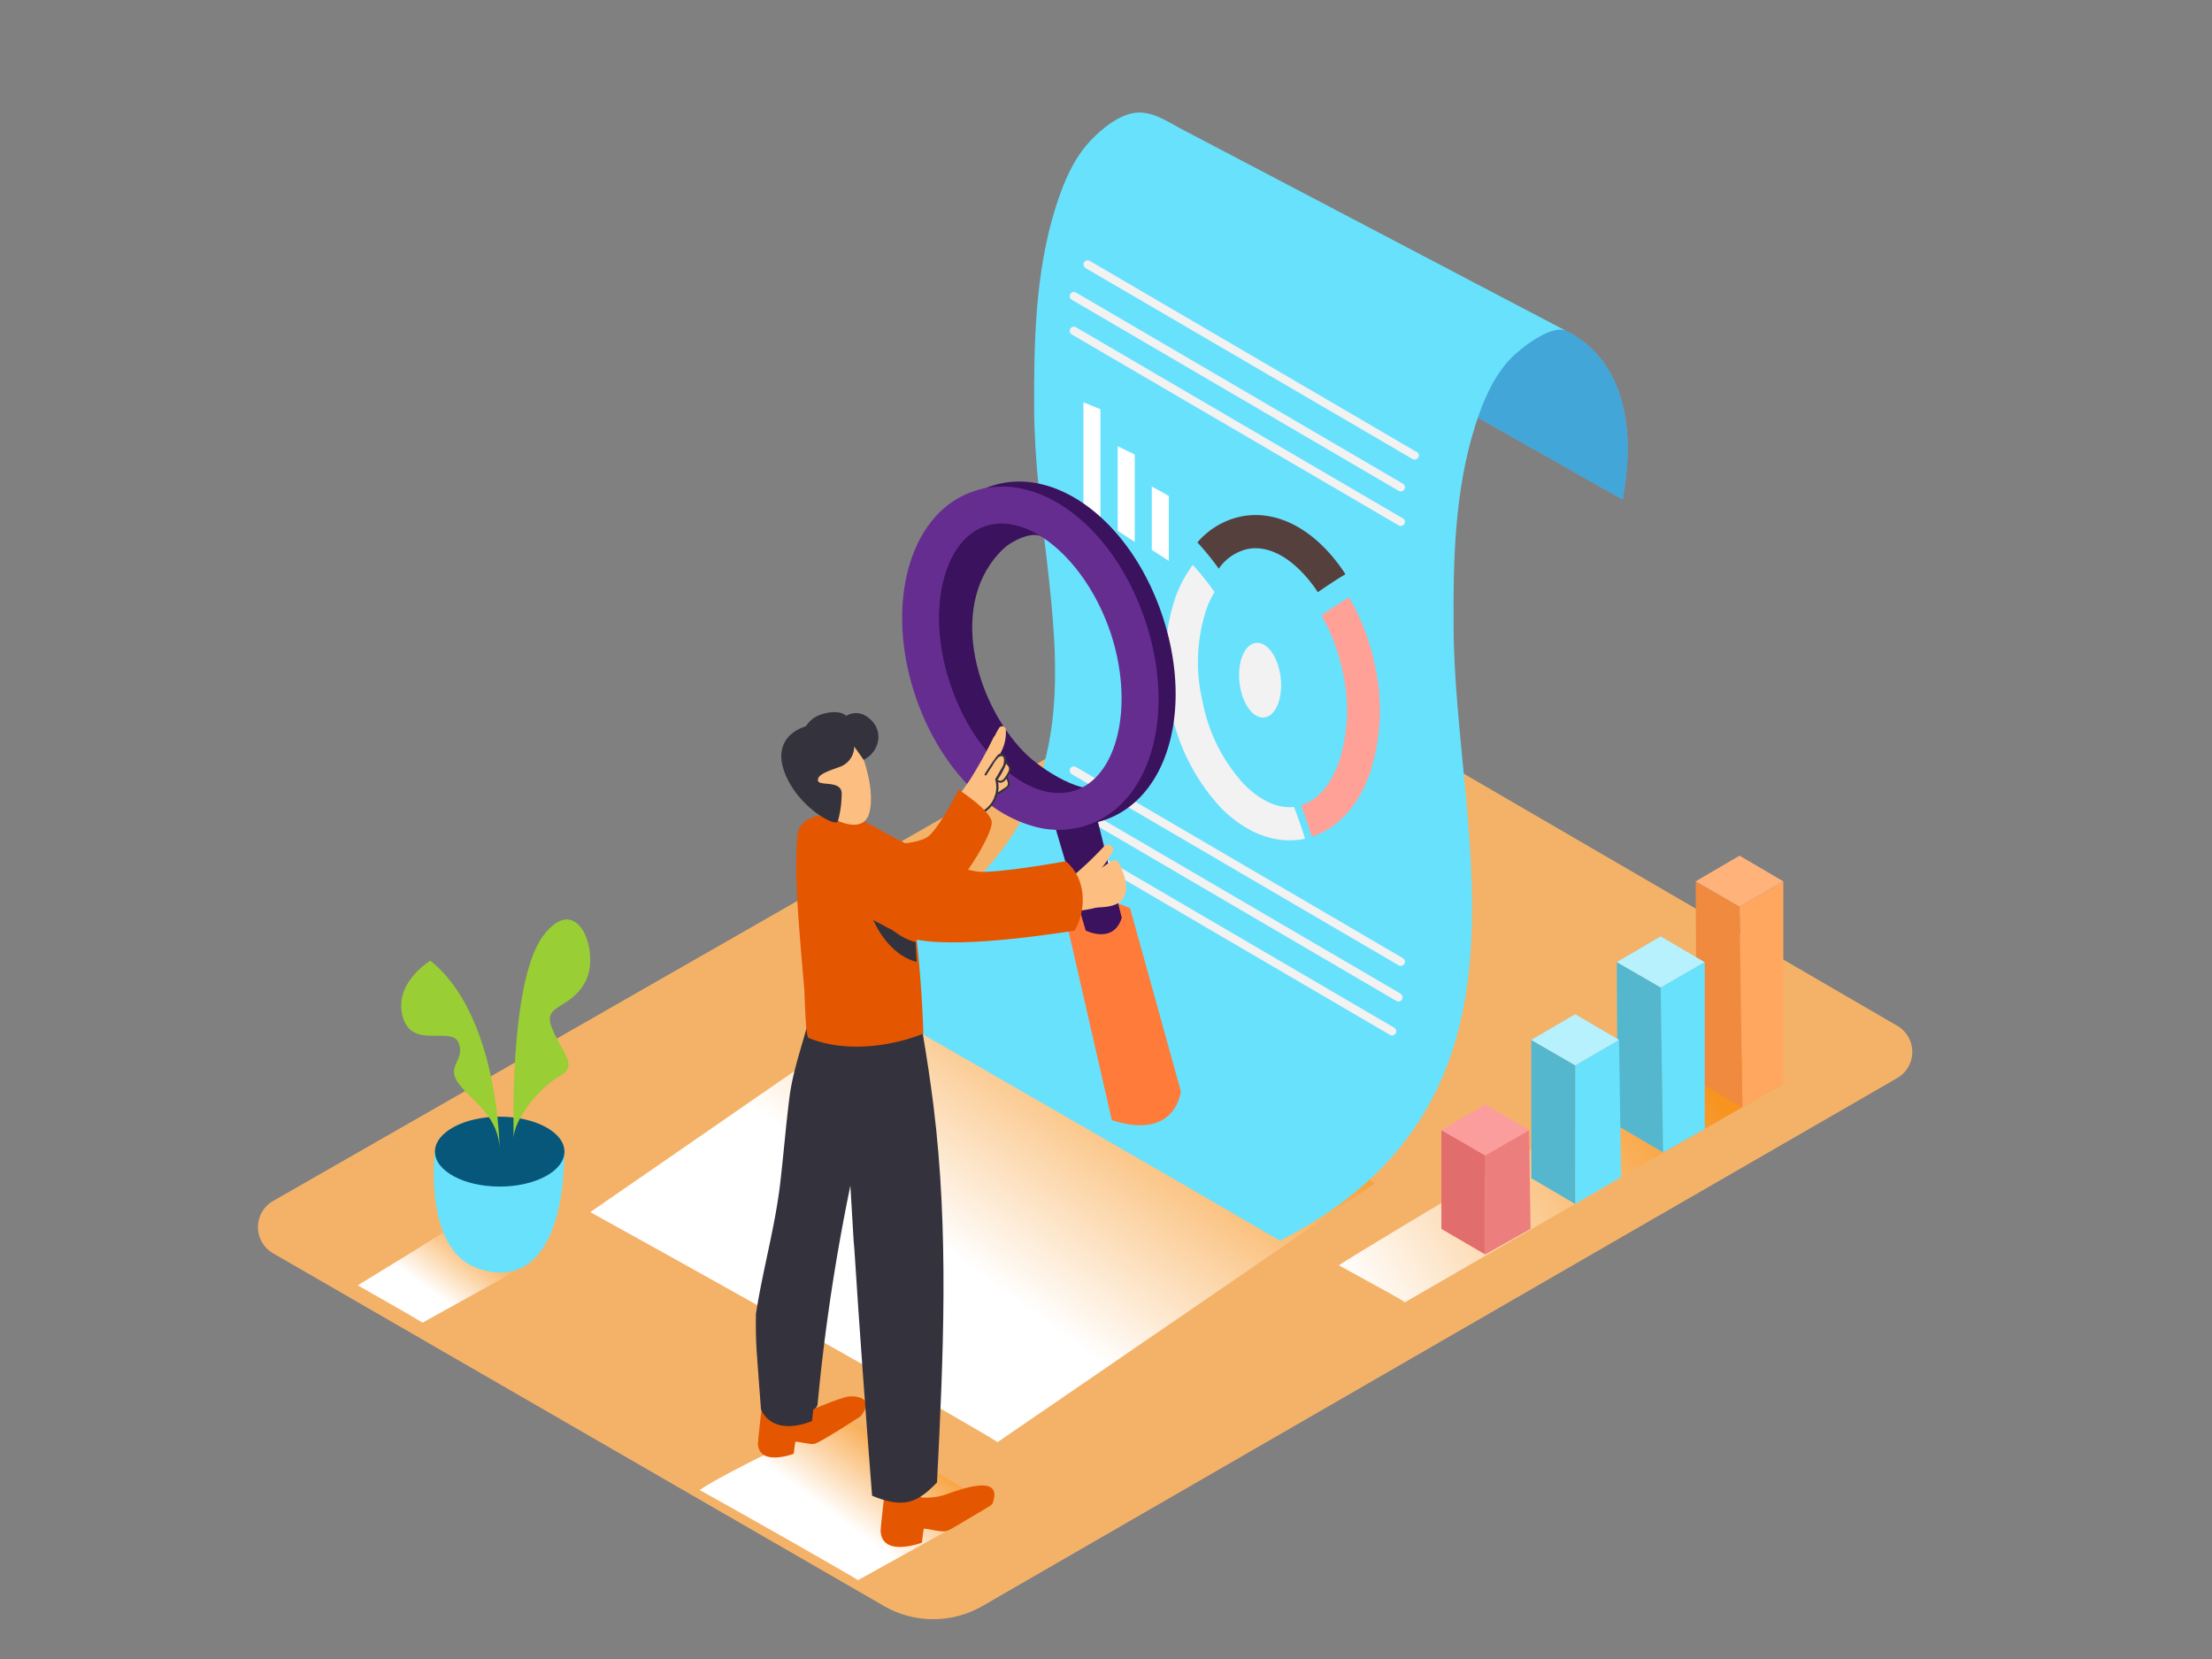
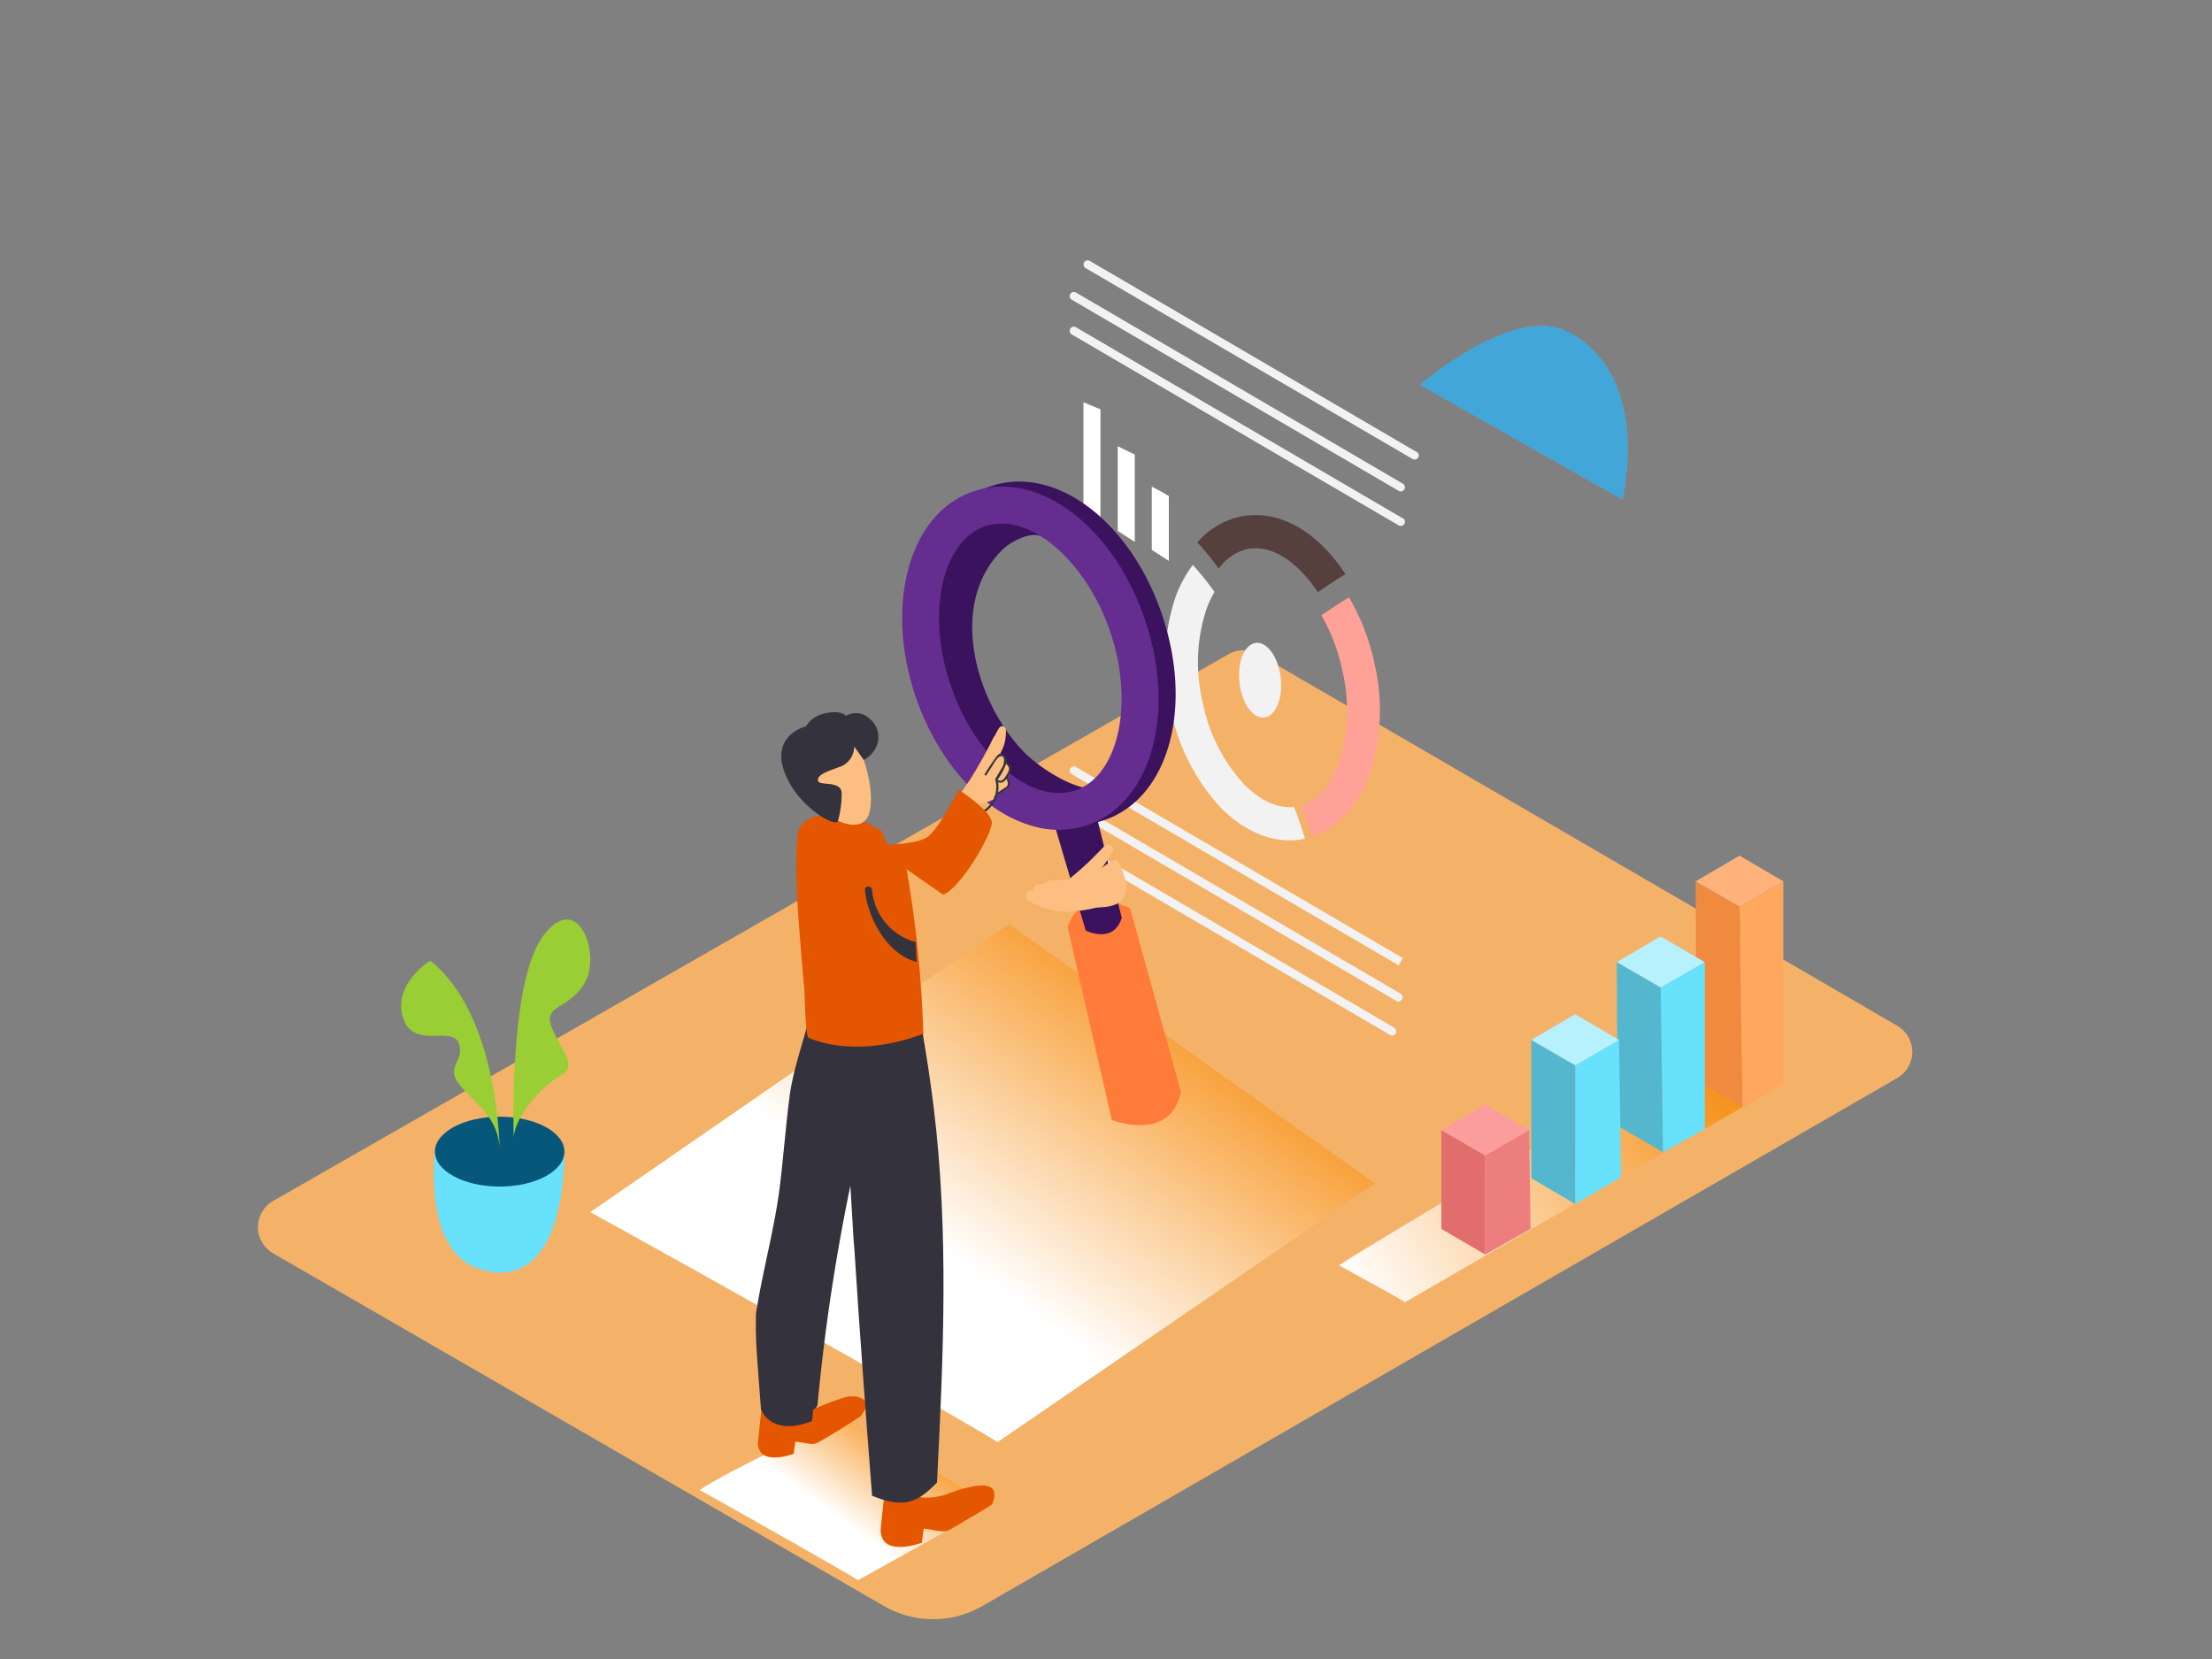
<svg xmlns="http://www.w3.org/2000/svg" xmlns:xlink="http://www.w3.org/1999/xlink" viewBox="0 0 400 300">
  <rect x="0" y="0" width="400" height="300" fill="#808080" stroke="none" />
  <defs>
    <linearGradient id="linear-gradient" x1="309.64" y1="195.74" x2="244.95" y2="235.01" gradientUnits="userSpaceOnUse">
      <stop offset="0" stop-color="#f7931e" />
      <stop offset="1" stop-color="#fff" />
    </linearGradient>
    <linearGradient id="linear-gradient-2" x1="163.19" y1="256.84" x2="150.73" y2="273.93" xlink:href="#linear-gradient" />
    <linearGradient id="linear-gradient-3" x1="208.74" y1="173.94" x2="170.87" y2="225.93" xlink:href="#linear-gradient" />
    <linearGradient id="linear-gradient-4" x1="87.75" y1="220.07" x2="77.93" y2="233.55" xlink:href="#linear-gradient" />
  </defs>
  <title>101-110</title>
  <g style="isolation:isolate">
    <g id="Layer_2" data-name="Layer 2">
      <path d="M343.07,185.49l-115.5-67.17a5.46,5.46,0,0,0-5.46,0L49.39,217.17a5.46,5.46,0,0,0,0,9.47l110.45,63.77a17.83,17.83,0,0,0,17.83,0l165.4-95.46A5.46,5.46,0,0,0,343.07,185.49Z" fill="#f4b269" />
      <path d="M309.83,188.05c-5.08,3.36-62.69,37.32-67.71,40.76,8.54,4.71,11,6,11.92,6.69l68.43-39.56Z" fill="url(#linear-gradient)" style="mix-blend-mode:multiply" />
      <path d="M152,255.76c-5.08,3.36-20.46,10.24-25.48,13.68,8.54,4.71,27.69,15.62,28.64,16.3l24.26-13.47Z" fill="url(#linear-gradient-2)" style="mix-blend-mode:multiply" />
      <path d="M182.5,167.12c-15.3,10.13-60.63,41.69-75.76,52.07,25.74,14.21,70.8,39.55,73.64,41.6L248.63,214Z" fill="url(#linear-gradient-3)" style="mix-blend-mode:multiply" />
      <polygon points="314.56 163.96 322.48 159.38 322.48 195.94 315.08 200.21 314.56 163.96" fill="#ffa75f" />
      <polygon points="314.56 163.96 306.63 159.38 306.81 195.45 315.08 200.21 314.56 163.96" fill="#ef8a3f" />
      <polygon points="306.63 159.38 314.56 154.73 322.48 159.38 314.56 163.96 306.63 159.38" fill="#ffb37b" />
      <polygon points="300.3 178.56 308.23 173.98 308.23 204.14 300.73 208.38 300.3 178.56" fill="#68e1fd" />
      <polygon points="300.3 178.56 292.37 173.98 292.52 203.56 300.73 208.38 300.3 178.56" fill="#68e1fd" />
      <polygon points="292.37 173.98 300.3 169.34 308.23 173.98 300.3 178.56 292.37 173.98" fill="#68e1fd" />
      <polygon points="300.3 178.56 308.23 173.98 308.23 204.14 300.73 208.38 300.3 178.56" fill="#68e1fd" />
      <polygon points="300.3 178.56 292.37 173.98 292.52 203.56 300.73 208.38 300.3 178.56" opacity="0.19" />
      <polygon points="292.37 173.98 300.3 169.34 308.23 173.98 300.3 178.56 292.37 173.98" fill="#fff" opacity="0.53" />
      <polygon points="284.84 192.63 292.77 188.05 293.15 212.85 284.84 217.72 284.84 192.63" fill="#68e1fd" />
      <polygon points="284.84 192.63 276.91 188.05 276.91 213.05 284.84 217.72 284.84 192.63" fill="#68e1fd" />
      <polygon points="284.84 192.63 276.91 188.05 276.91 213.05 284.84 217.72 284.84 192.63" opacity="0.19" />
      <polygon points="276.91 188.05 284.84 183.41 292.77 188.05 284.84 192.63 276.91 188.05" fill="#68e1fd" />
      <polygon points="276.91 188.05 284.84 183.41 292.77 188.05 284.84 192.63 276.91 188.05" fill="#fff" opacity="0.53" />
      <polygon points="268.58 208.93 276.5 204.35 276.78 222.21 268.58 226.85 268.58 208.93" fill="#ed7e7e" />
      <polygon points="268.58 208.93 260.65 204.35 260.65 222.23 268.58 226.85 268.58 208.93" fill="#e26d6d" />
      <polygon points="260.65 204.35 268.58 199.71 276.5 204.35 268.58 208.93 260.65 204.35" fill="#fc9d9d" />
      <path d="M281.63,59.26s16.72,4.22,11.8,31.09L256.78,69.6S271.61,56.69,281.63,59.26Z" fill="#68e1fd" />
      <path d="M281.63,59.26s16.72,4.22,11.8,31.09L256.78,69.6S271.61,56.69,281.63,59.26Z" fill="#06489e" opacity="0.39" />
-       <path d="M231.47,224.36c-28.78-16.79-54-31.2-82.21-47.46,2.13-1,3.42-2.16,5.34-3.08,52.27-25.07,32.6-62,32.41-99.88-.06-12.1.19-24.76,3.9-36.5,1.36-4.28,3.18-8.82,6.51-12.24,1.87-1.92,4.56-4.16,7.45-4.74,3.22-.64,6.28,1.56,8.85,2.91l9,4.72,23.72,12.45,19.24,10.1,3.4,1.78,14.19,7.45c-2.7-1.42-8.56,3.38-10,4.87-3.33,3.42-5.15,8-6.51,12.24-3.72,11.74-4,24.39-3.9,36.5C263,150.88,281.09,199,231.47,224.36Z" fill="#68e1fd" />
      <path d="M211.36,89.7v11.73l-3.08-2V88C209.33,88.52,210.36,89.08,211.36,89.7Z" fill="#fff" />
      <path d="M205.2,82.2V98l-3.08-2V80.69Z" fill="#fff" />
      <path d="M199,74V94.79l-3.08-2V72.74C197,73.19,198,73.62,199,74Z" fill="#fff" />
      <path d="M235.3,103.34c-2.68-2.75-5.56-4.2-8.27-4.2a7.31,7.31,0,0,0-1.52.16,8.73,8.73,0,0,0-5.12,3.53,50.41,50.41,0,0,0-3.86-4.75,14.21,14.21,0,0,1,7.74-4.65c5.21-1.1,10.65.93,15.32,5.72a30.07,30.07,0,0,1,3.71,4.69c-1.71,1-3.38,2.14-5,3.24A24.16,24.16,0,0,0,235.3,103.34Z" fill="#56403d" />
      <path d="M235.28,145.62c2.87-.86,5.24-3.5,6.73-7.51a30.65,30.65,0,0,0,.76-16.72,34.24,34.24,0,0,0-3.83-10.14c1.67-1.1,3.34-2.21,5-3.24a40.18,40.18,0,0,1,4.65,12.14,36.69,36.69,0,0,1-1,20.05c-2.14,5.75-5.8,9.63-10.4,11.09C236.63,149.38,236,147.48,235.28,145.62Z" fill="#ffa197" />
      <path d="M212.58,107.94a22.3,22.3,0,0,1,3.12-5.78,50.31,50.31,0,0,1,3.92,4.89,17.74,17.74,0,0,0-1.42,3,30.65,30.65,0,0,0-.76,16.72,30.65,30.65,0,0,0,7.47,15c2.95,3,6.15,4.48,9.08,4.15.75,1.88,1.39,3.81,2,5.75h0a13.47,13.47,0,0,1-2.79.29c-4.32,0-8.69-2.07-12.53-6a36.69,36.69,0,0,1-9-17.92A36.69,36.69,0,0,1,212.58,107.94Z" fill="#f2f2f2" />
      <ellipse cx="227.87" cy="122.99" rx="3.75" ry="6.79" transform="translate(-12.21 25.97) rotate(-6.35)" fill="#f2f2f2" />
      <path d="M253.68,87.46,194.57,52.9a.75.75,0,0,0-.76,1.3l59.11,34.56a.75.75,0,0,0,.76-1.3Z" fill="#f2f2f2" />
      <path d="M256.18,81.74,197.07,47.18a.75.75,0,0,0-.76,1.3L255.43,83a.75.75,0,0,0,.76-1.3Z" fill="#f2f2f2" />
      <path d="M253.68,93.74,194.57,59.18a.75.75,0,0,0-.76,1.3L252.92,95a.75.75,0,0,0,.76-1.3Z" fill="#f2f2f2" />
-       <path d="M253.68,173.26,194.57,138.7a.75.75,0,0,0-.76,1.3l59.11,34.56a.75.75,0,0,0,.76-1.3Z" fill="#f2f2f2" />
+       <path d="M253.68,173.26,194.57,138.7a.75.75,0,0,0-.76,1.3l59.11,34.56Z" fill="#f2f2f2" />
      <path d="M253.26,179.68l-59.11-34.56a.75.75,0,0,0-.76,1.3L252.5,181a.75.75,0,0,0,.76-1.3Z" fill="#f2f2f2" />
      <path d="M252.12,185.84,193,151.28a.75.75,0,0,0-.76,1.3l59.11,34.56a.75.75,0,0,0,.76-1.3Z" fill="#f2f2f2" />
      <path d="M204.35,164.22l9.18,33.1s-.78,9-12.47,5.24l-8-34.92S194.89,159.89,204.35,164.22Z" fill="#ff7b39" />
      <path d="M190.54,148.65l5.79,19.62s5,2.55,6.52-2.3l-4.74-19.13Z" fill="#3b125e" />
      <path d="M181.52,144.09c-5.56-4.36-10.1-11.07-12.78-18.89s-3.21-15.9-1.49-22.75c1.85-7.37,6.06-12.52,11.84-14.5h0c11.6-4,25.23,6.16,31,23.08s1.25,33.28-10.36,37.26a16.37,16.37,0,0,1-9.24.36A23.73,23.73,0,0,1,181.52,144.09Zm-.26-49.84c-3.58,1.23-6.26,4.71-7.54,9.82-1.41,5.62-.94,12.36,1.33,19s6,12.23,10.58,15.8c4.14,3.25,8.39,4.36,12,3.13,7.8-2.67,10.64-15.86,6.21-28.79-3.44-10-10.44-17.52-17-19.11A9.78,9.78,0,0,0,181.26,94.25Z" fill="#3b125e" />
      <path d="M188.45,97.13c-1.73-1.27-5.65.82-6.89,2-10.29,9.63-5.34,27.65,3.57,36.83,3.34,3.44,11.21,8.15,14.11,6.18,0,0-12.87,8.7-22.06-.91S165.75,113,165.75,113l.57-9.81,3.37-6.56L173.11,93l8.44-.93Z" fill="#3b125e" />
      <path d="M178.4,145c-5.56-4.36-10.1-11.07-12.78-18.89s-3.21-15.9-1.49-22.75C166,96,170.19,90.84,176,88.86h0c11.6-4,25.23,6.16,31,23.08s1.25,33.28-10.36,37.26a16.37,16.37,0,0,1-9.24.36A23.73,23.73,0,0,1,178.4,145Zm-.26-49.84c-3.58,1.23-6.26,4.71-7.54,9.82-1.41,5.62-.94,12.36,1.33,19s6,12.23,10.58,15.8c4.14,3.25,8.39,4.36,12,3.13,7.8-2.67,10.64-15.86,6.21-28.79-3.44-10-10.44-17.52-17-19.11A9.78,9.78,0,0,0,178.14,95.16Z" fill="#662d91" />
      <path d="M173,147.26a10.18,10.18,0,0,1,.69-1.36.15.15,0,0,0,0,.07.18.18,0,0,0,.33.06l.5-.76a.88.88,0,0,0,0,.3.76.76,0,0,0,.84.6.75.75,0,0,0,.67-.95l.23-.27a.75.75,0,0,0,0,.23.66.66,0,0,0,1.09.27c.09-.07.17-.16.25-.24a.55.55,0,0,0,.44,0,17.07,17.07,0,0,0,1.91-.78.29.29,0,0,1-.1-.47,19.06,19.06,0,0,1,2.32-1.6l.1,0,0-.08a2.6,2.6,0,0,0-.12-1.87,2,2,0,0,0,.42-1.73.31.31,0,0,1-.17-.07,1.41,1.41,0,0,1-.29-.35,2,2,0,0,1-.32-.6.27.27,0,0,1,.1-.3c-.3-.4-.65-.78-1-1.13a7.62,7.62,0,0,0,1-4.28.66.66,0,0,0-1.22-.31,13.8,13.8,0,0,0-.8,1.47.55.55,0,0,0-.19.21,80.85,80.85,0,0,1-4.27,7.67c-.26.42-3.5,4.88-3.13,5C172.41,146.13,169.75,152.25,173,147.26Zm1.92-1.89s0,0,0,0a.17.17,0,0,0,.26,0l0,0a.67.67,0,0,0,.56.11.43.43,0,0,1-.85-.06Z" fill="#fcbf81" />
-       <path d="M173.37,145.84a7.08,7.08,0,0,0,1.75-2,1.37,1.37,0,0,1,1.89-.53,8,8,0,0,0,.08-1.08c0-1.84,2.9-1.87,2.87,0a7,7,0,0,1-1.11,4.1,11.74,11.74,0,0,1-3.12,2.76,1.47,1.47,0,0,1-2.18-1.11l-.13-.1A1.44,1.44,0,0,1,173.37,145.84Z" fill="#fcbf81" />
      <path d="M178,146.93a5.81,5.81,0,0,0,2.43-3.4.16.16,0,0,0,.23.05l1.14-.77a2.68,2.68,0,0,0,.64-.53c.41-.53,0-1.14-.17-1.69a.18.18,0,0,0-.07-.08l.16-.27a2.45,2.45,0,0,0,.43-1.42c-.08-.5-.55-.83-.77-1.25a1.11,1.11,0,0,0-.67-1.22c-.61-.28-.95.19-1.28.63q-1.06,1.44-2,3c-.12.2.19.37.31.17.34-.55.69-1.09,1.05-1.62a6.75,6.75,0,0,1,1.15-1.61c1.28-.74,1,1,.82,1.48-.12.27-.28.52-.42.77l-1,1.7a.17.17,0,0,0,0,0,.16.16,0,0,0,0,.14,5,5,0,0,1-2.2,5.59C177.59,146.75,177.77,147.06,178,146.93Zm2.6-5.83a.16.16,0,0,0-.19,0l0-.12a13.62,13.62,0,0,0,1.56-2.92c.09.11.18.22.27.35a1.09,1.09,0,0,1,.07,1.2C182,140.18,181.34,141.55,180.56,141.1Zm-.12,2.18a5,5,0,0,0,0-1.84c.61.3,1.13-.1,1.52-.6a4,4,0,0,1,.25.71.74.74,0,0,1-.38.79C181.38,142.68,180.91,143,180.45,143.28Z" fill="#34323d" />
      <path d="M157.49,152.71s8.36.4,10.54-1.6,5.31-8.31,5.31-8.31,5.76,3.7,6,5.84-6,12.43-8.82,13.13" fill="#e55600" />
      <path d="M144.81,255.79s7.07-3.14,8.77-3.27,4.54.46,2.06,3.58c0,0-7.43,4.86-8.41,5s-3.36-.59-3.42-.34-.28,2.13-.28,2.13-6.21,2.37-6.49-1.79c0-.54.9-8.25.9-8.25" fill="#e55600" />
      <path d="M136.7,237.58c1.23-8,3.48-15.73,4.41-23.81.59-5.09,1-10.2,1.64-15.28s2.52-10,3.74-15a.55.55,0,0,0-.25-.62c.06-.18.11-.35.17-.53.63-.6,1.27-1.17,1.89-1.71l8.69,5.85s-.05,5.32-.32,13c-1,4.49-1.78,8.5-2.92,12.76a1.12,1.12,0,0,1,.27,1,360.85,360.85,0,0,0-6.17,40.64,1.18,1.18,0,0,1-.78,1l-.24,2.1c-7.56,2.92-9.22-2.16-9.22-2.16s-.34-4.33-.77-10.34C136.69,242.2,136.65,239.88,136.7,237.58Z" fill="#34323d" />
      <path d="M200.66,156.08c-.45.27-.93.57-1.49.95a20.07,20.07,0,0,0,2-3c.56-.94-.83-1.7-1.51-1a59,59,0,0,1-6.21,5.84,1,1,0,0,0-.25.29l-1.36,0c-.4,0-.79,0-1.16,0l-.32,0a.83.83,0,0,0-.76.23,2.63,2.63,0,0,0-.51.24.85.85,0,0,0-.14.12c-.44.05-.89.08-1.33.14a1,1,0,0,0-.73,1.39l-.19-.11c-1-.62-1.8,1-.8,1.65a13.41,13.41,0,0,0,7,2,.8.8,0,0,0,.79.1l.42-.16a20.33,20.33,0,0,0,6.16-1.28,5.57,5.57,0,0,1,1.64-.37h0C201.56,160.71,201.09,158.4,200.66,156.08Z" fill="#fcbf81" />
      <path d="M160.27,267.41l4.2,1.5a2.31,2.31,0,0,0,1.7,1.55.93.93,0,0,0,.59.33,11,11,0,0,0,5-.81c2-.63,9.86-3.63,7.68,2-1.43,1-3,1.87-4.5,2.77-.82.5-1.65,1-2.5,1.47a5,5,0,0,1-1.47.68c-1.13.17-3.87-.68-3.94-.39s-.32,2.45-.32,2.45-7.15,2.73-7.46-2.06C159.2,276.28,160.27,267.41,160.27,267.41Z" fill="#e55600" />
      <path d="M154.37,224.45c-.88-14.12-1.36-28.33-4.34-42.21-.13-3.61-2.47-1.3-2.31-2.73,1.27-11.62,18.19,2.21,18.19,2.21.69.56.77,4.12.91,4.93q1.15,6.69,2,13.43c2.8,22.68,1.77,45.25.62,68-3.59,3.67-5.95,4.77-11.74,2.4-1.16-14.89-2.26-29.79-3.21-44.69Z" fill="#34323d" />
      <path d="M163.41,154.25c-.16-.74-2.06-1.23-2.62-1.53-1.31-.71-.54-2-1.83-2.72a44.06,44.06,0,0,0-5.81-2.83h-.05c-3.21,0-8.59-.18-8.92,4.11-.5,6.61.08,13.18.59,19.76.21,2.64.44,5.26.67,7.84.08.94.21,8.57.77,8.8,6.37,2.64,14.52,1.71,20.76-.76A211.93,211.93,0,0,0,163.41,154.25Z" fill="#e55600" />
      <path d="M157.69,160.92a10.77,10.77,0,0,0,7.91,9.46c0,.44.13,3.12.18,3.56-5.09-1.22-8.84-7.61-9.37-13C156.34,160.1,157.61,160.11,157.69,160.92Z" fill="#34323d" />
      <path d="M154.59,133.81c.42.11,4,8.3,2.58,13.27s-9.84-.14-12-3.93S146.59,131.74,154.59,133.81Z" fill="#fcbf81" />
      <path d="M154.47,135a3.93,3.93,0,0,1-2.36,3.58c-2.37.87-4.33,1.46-4.2,2.56s4.28-.15,4.29,2.35a18.66,18.66,0,0,1-.68,5c-.26,1.23-7.36-2.53-9.69-8.95s3.52-8.11,3.8-8.16.81-1.79,3.68-2.41,3.68.49,3.68.49a3.48,3.48,0,0,1,4.19.45c2.65,2.1,2,5.94-1,7.5Z" fill="#34323d" />
-       <path d="M157.68,149.28s14.61,8.37,19.87,8.38c3.8,0,11.32-1.23,15.19-1.92,3.62,3.07,3.86,8.44,1.61,12.54-6.38,1-25.27,3.76-31.2.82-7.18-3.56-15.06-8.32-15.06-8.32S141,153.79,157.68,149.28Z" fill="#e55600" />
      <path d="M199.17,157s2.19-1.8,2.75-1.43,1.9,3.42,1.72,5.23-1.11,3.34-5.6,3.29" fill="#fcbf81" />
-       <path d="M83,221c-6,4-12.19,7.64-18.3,11.43,5.79,3.28,11.27,6.43,11.71,6.75l19.13-10.62Z" fill="url(#linear-gradient-4)" style="mix-blend-mode:multiply" />
      <path d="M78.65,208.25S76.44,226,86.49,229.4s15.42-5.49,15.58-21.15" fill="#68e1fd" />
      <ellipse cx="90.36" cy="208.25" rx="11.71" ry="6.32" fill="#06577a" />
      <path d="M90.36,208.25s0-24.55-12.54-34.53c0,0-6.69,4-5,10.11s8.88,1.57,10.12,4.78-2.47,4.15.06,7.42S90.36,201.93,90.36,208.25Z" fill="#99ce34" />
      <path d="M92.9,206.17s-1-28.46,5.3-36.91,10.47,3.15,7.62,8.33-7.81,3.88-6,8.33,4.87,6.78,1.38,8.69S92.64,202.56,92.9,206.17Z" fill="#99ce34" />
    </g>
  </g>
</svg>